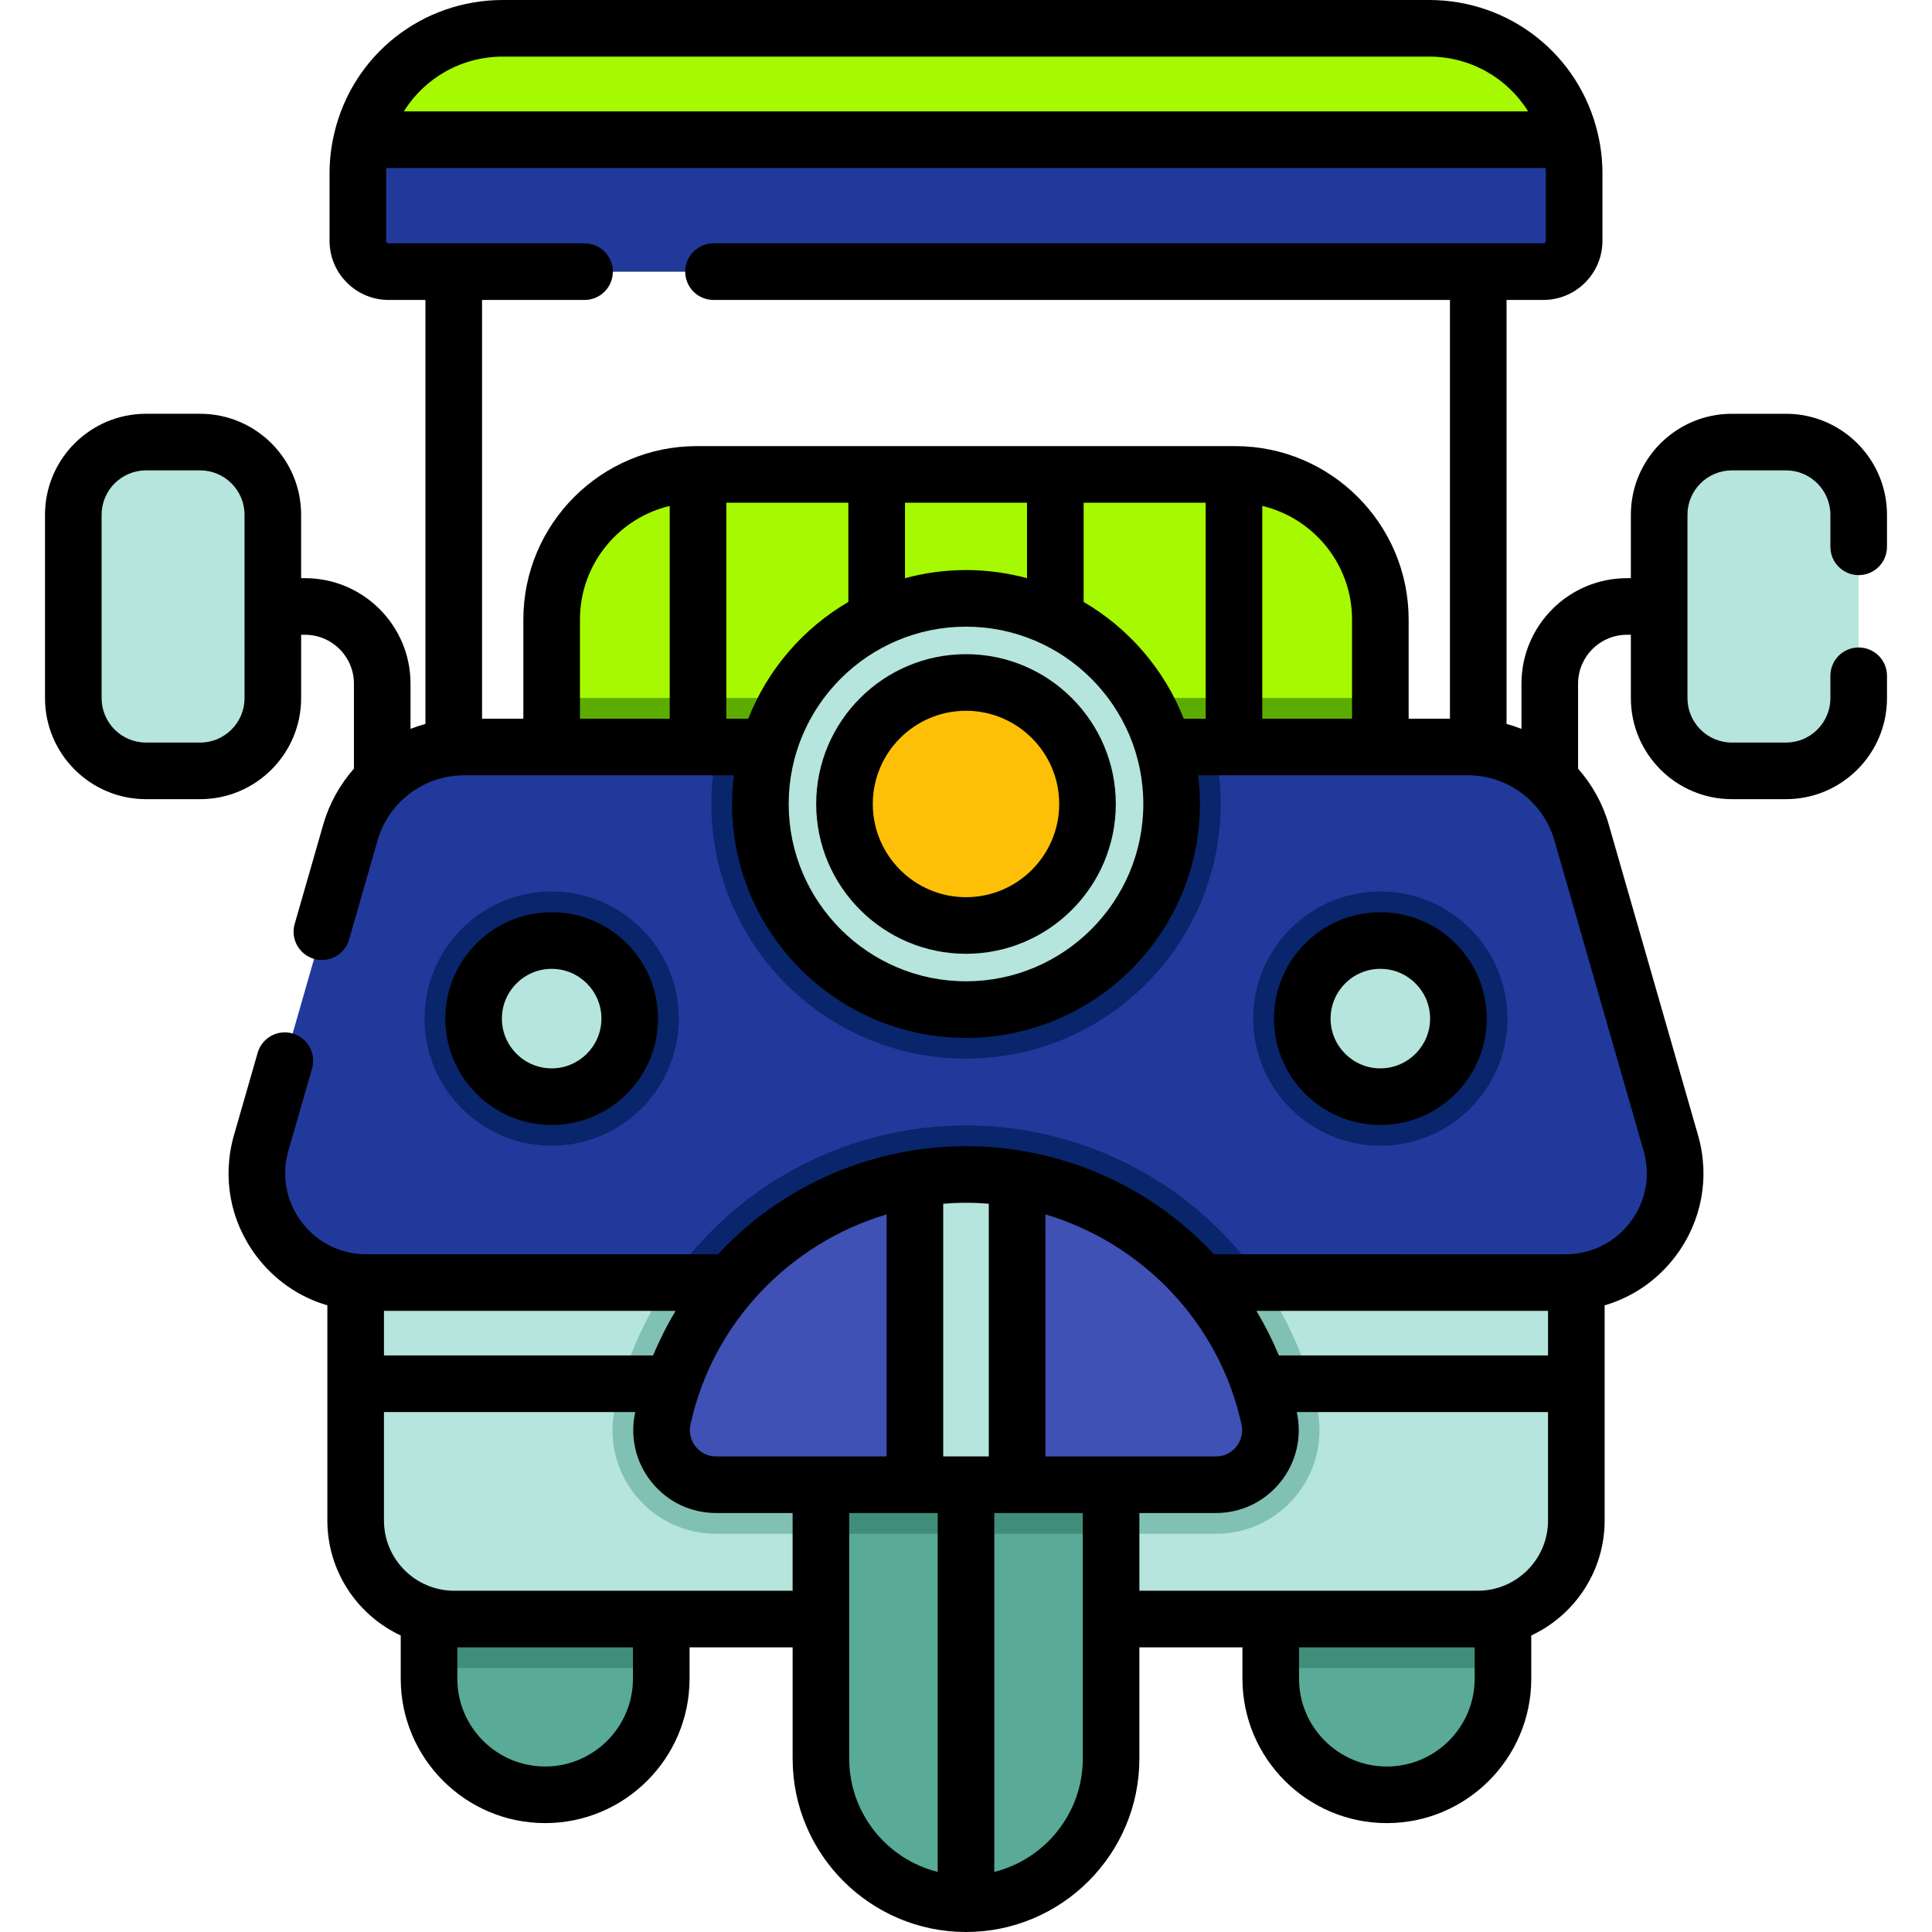
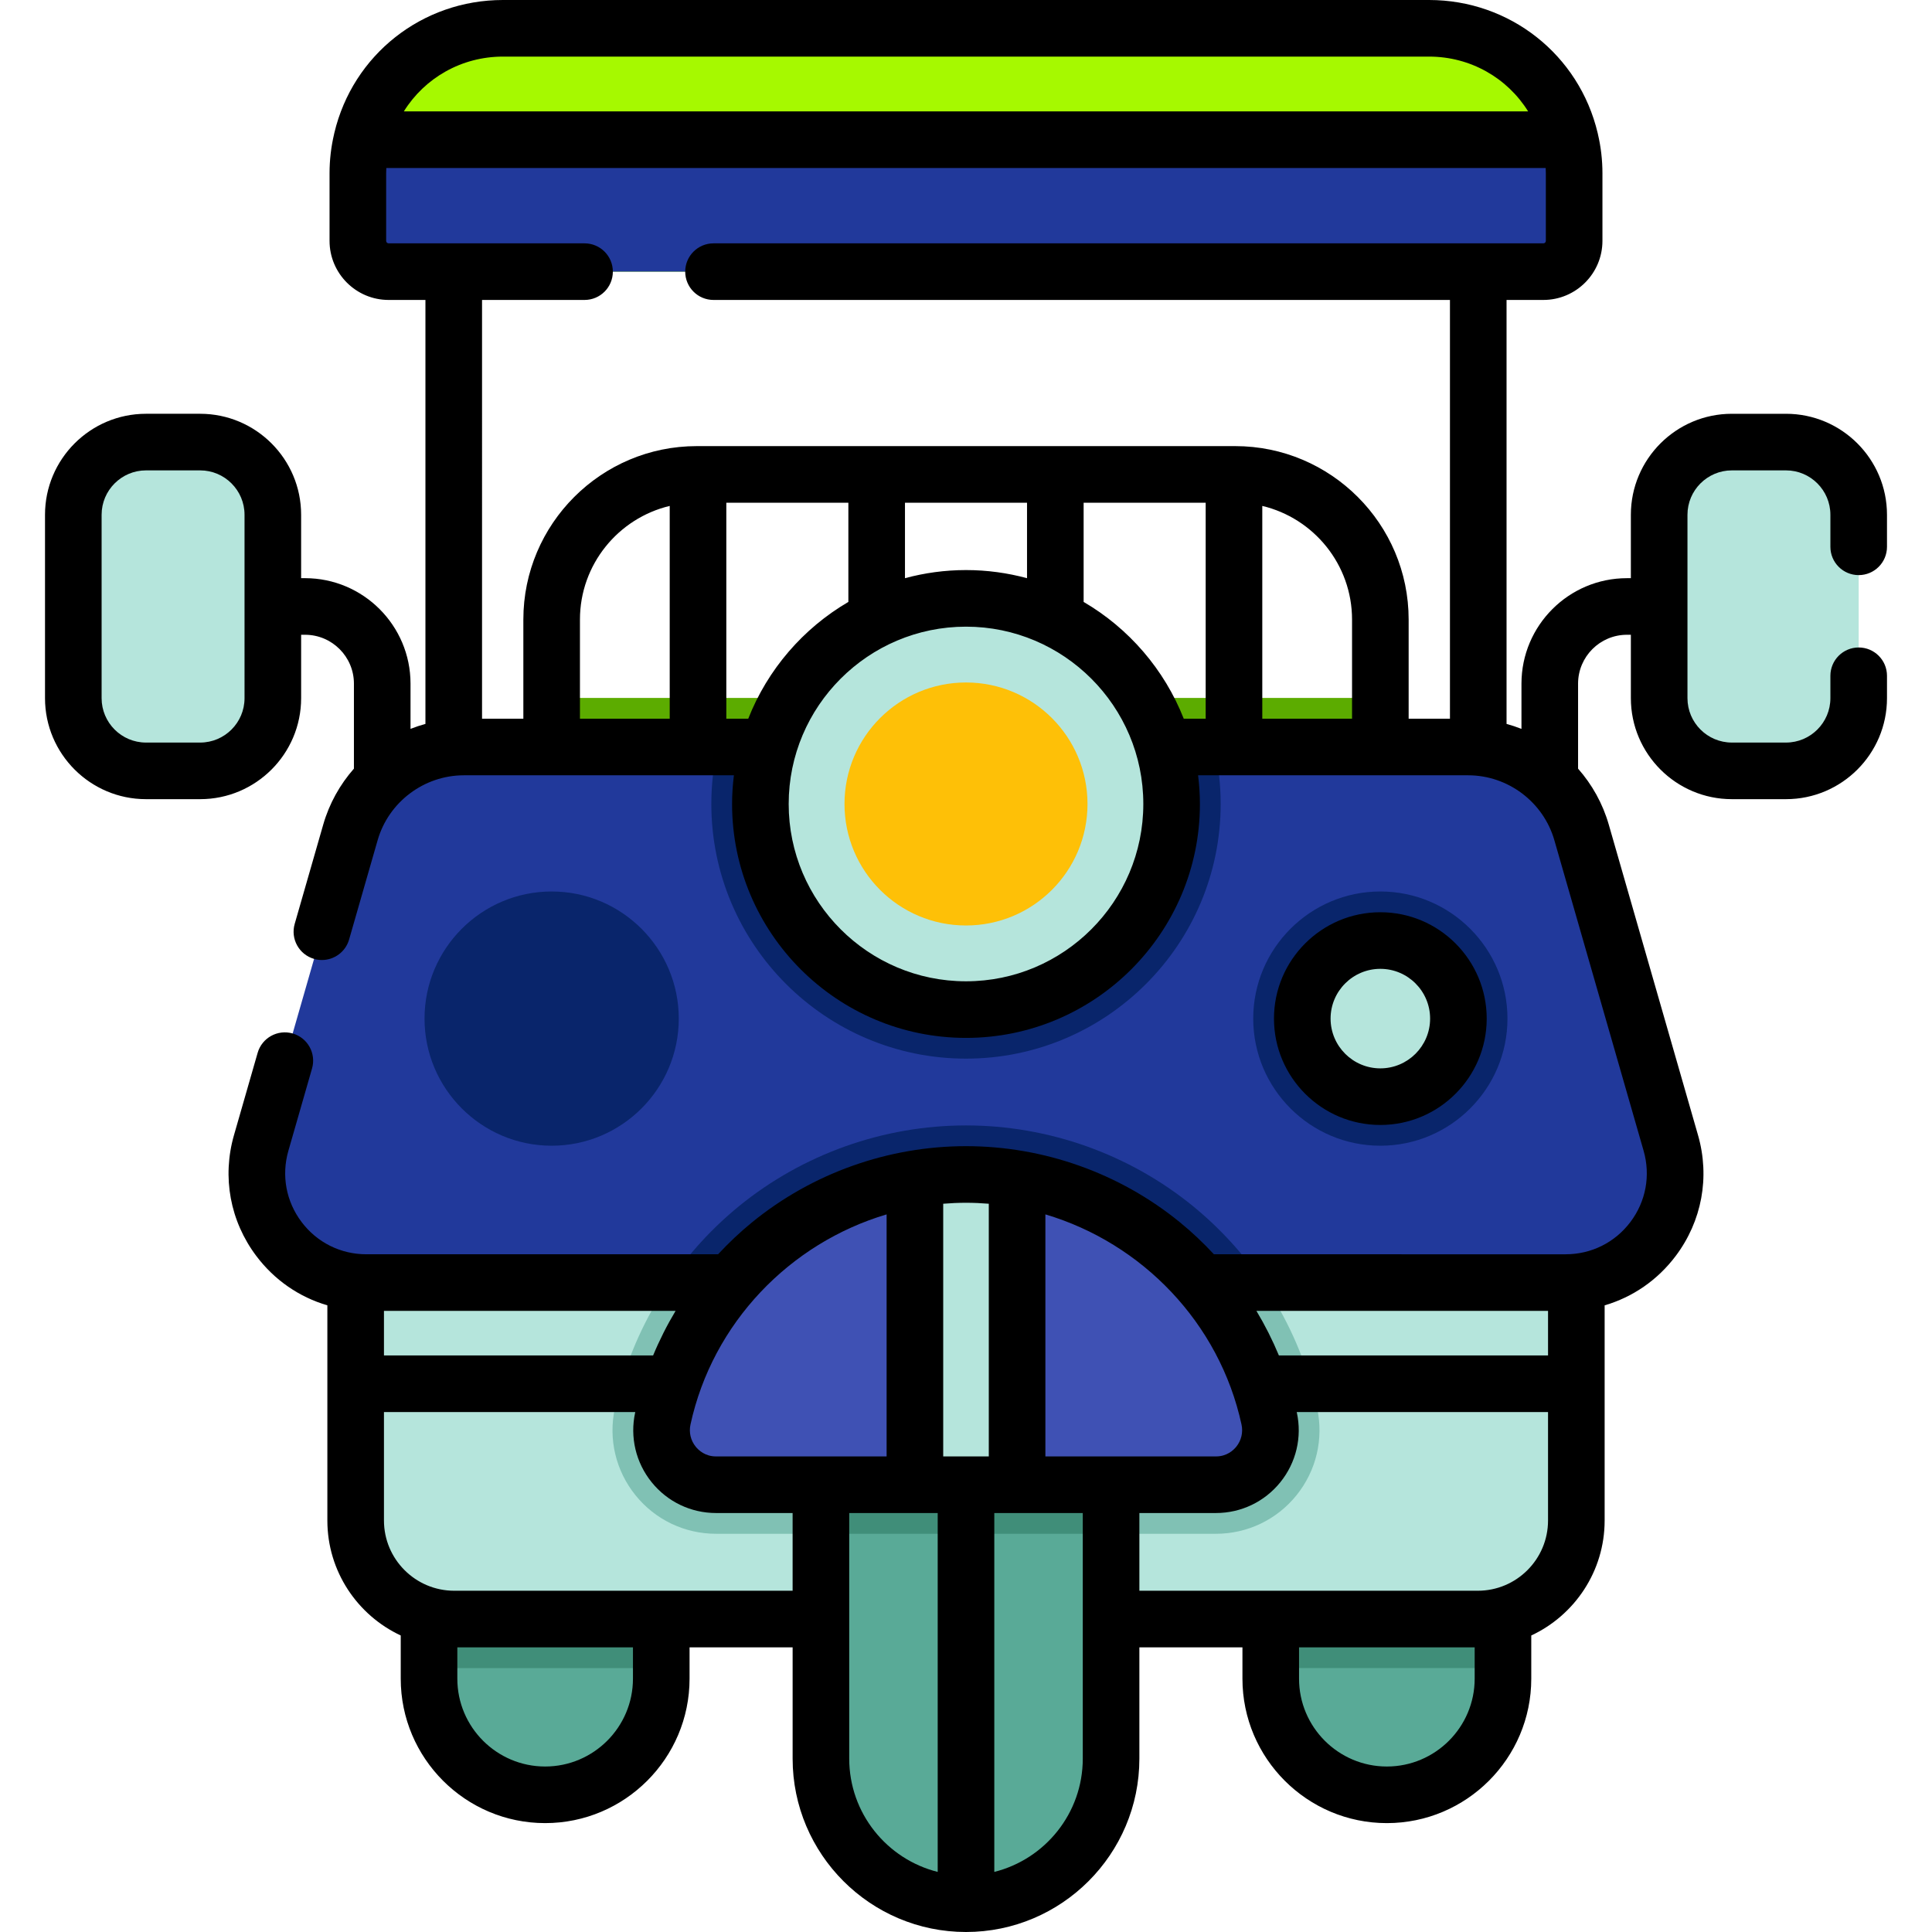
<svg xmlns="http://www.w3.org/2000/svg" version="1.1" id="Capa_1" x="0px" y="0px" viewBox="0 0 512 512" style="enable-background:new 0 0 512 512;" xml:space="preserve" width="512" height="512">
  <g id="XMLID_393_">
    <g id="XMLID_394_">
      <g id="XMLID_395_">
        <g id="XMLID_396_">
          <path id="XMLID_3170_" style="fill:#B5E5DC;" d="M473.31,204.288h-14.351c-10.638,0-19.262-8.624-19.262-19.262v-48.608      c0-10.638,8.624-19.262,19.262-19.262h14.351c10.638,0,19.262,8.624,19.262,19.262v48.608      C492.572,195.664,483.948,204.288,473.31,204.288z" />
        </g>
        <g id="XMLID_397_">
          <path id="XMLID_3168_" style="fill:#B5E5DC;" d="M38.69,204.288h14.351c10.638,0,19.262-8.624,19.262-19.262v-48.608      c0-10.638-8.624-19.262-19.262-19.262H38.69c-10.638,0-19.262,8.624-19.262,19.262v48.608      C19.428,195.664,28.052,204.288,38.69,204.288z" />
        </g>
      </g>
      <g id="XMLID_398_">
        <path id="XMLID_399_" style="fill:#59AA97;" d="M175.24,404.39v40.48c0,8.5-3.44,16.19-9.01,21.76     c-5.57,5.57-13.27,9.01-21.76,9.01c-17,0-30.77-13.77-30.77-30.77v-40.48H175.24z" />
        <path id="XMLID_400_" style="fill:#408E79;" d="M113.7,404.39h61.54v37.67h-54.87c-2.27,0-4.5-0.19-6.67-0.57V404.39z" />
        <path id="XMLID_401_" style="fill:#59AA97;" d="M398.3,404.39v40.48c0,8.5-3.44,16.19-9.01,21.76     c-5.57,5.57-13.26,9.01-21.76,9.01c-16.99,0-30.77-13.77-30.77-30.77v-40.48H398.3z" />
        <path id="XMLID_402_" style="fill:#408E79;" d="M398.3,404.39v37.1c-2.17,0.38-4.4,0.57-6.67,0.57h-54.87v-37.67H398.3z" />
      </g>
      <path id="XMLID_405_" style="fill:#A6F900;" d="M417.165,45.935v17.897c0,4.506-3.653,8.158-8.158,8.158H102.993    c-4.506,0-8.158-3.653-8.158-8.158V45.935c0-3.07,0.357-6.057,1.05-8.913C99.893,20.094,115.118,7.5,133.28,7.5H378.72    c18.162,0,33.387,12.594,37.395,29.522C416.808,39.878,417.165,42.866,417.165,45.935z" />
      <path id="XMLID_406_" style="fill:#21399B;" d="M417.165,45.935v17.897c0,4.506-3.653,8.158-8.158,8.158H102.993    c-4.506,0-8.158-3.653-8.158-8.158V45.935c0-3.07,0.357-6.057,1.05-8.913h320.229C416.808,39.878,417.165,42.866,417.165,45.935z" />
-       <path id="XMLID_409_" style="fill:#A6F900;" d="M365.81,164.19v65.34H146.19v-65.34c0-21.24,17.23-38.47,38.47-38.47h142.68    C348.58,125.72,365.81,142.95,365.81,164.19z" />
      <rect id="XMLID_412_" x="146.19" y="184.96" style="fill:#5CAC00;" width="219.62" height="44.57" />
      <path id="XMLID_3150_" style="fill:#B5E5DC;" d="M391.631,429.063H120.369c-14.423,0-26.115-11.692-26.115-26.115v-98.6h323.492    v98.6C417.746,417.371,406.054,429.063,391.631,429.063z" />
      <path id="XMLID_413_" style="fill:#80C1B4;" d="M189.768,406.468c-8.341,0-16.127-3.725-21.361-10.219    c-5.241-6.504-7.23-14.917-5.455-23.083c4.545-20.916,16.229-39.924,32.902-53.521c16.918-13.799,38.278-21.397,60.146-21.397    s43.229,7.599,60.146,21.397c16.673,13.598,28.357,32.605,32.902,53.521c1.775,8.166-0.214,16.579-5.455,23.083    c-5.234,6.494-13.021,10.219-21.361,10.219H189.768z" />
      <path id="XMLID_414_" style="fill:#21399B;" d="M414.91,339.9H97.09c-19.29,0-33.2-18.47-27.87-37.01l23.65-82.3    c3.85-13.4,16.11-22.63,30.05-22.63h266.16c13.94,0,26.2,9.23,30.05,22.63l23.65,82.3C448.11,321.43,434.2,339.9,414.91,339.9z" />
      <path id="XMLID_417_" style="fill:#09256B;" d="M365.806,303.628c-18.575,0-33.688-15.112-33.688-33.688    s15.112-33.688,33.688-33.688s33.688,15.112,33.688,33.688S384.381,303.628,365.806,303.628z" />
      <path id="XMLID_420_" style="fill:#09256B;" d="M146.194,303.628c-18.575,0-33.688-15.112-33.688-33.688    s15.112-33.688,33.688-33.688s33.688,15.112,33.688,33.688S164.77,303.628,146.194,303.628z" />
      <path id="XMLID_423_" style="fill:#09256B;" d="M323.49,213.06c0,37.22-30.28,67.49-67.49,67.49s-67.49-30.27-67.49-67.49    c0-5.19,0.59-10.24,1.7-15.1h131.58C322.9,202.82,323.49,207.87,323.49,213.06z" />
      <path id="XMLID_426_" style="fill:#09256B;" d="M334.7,339.9H177.3c5.14-7.57,11.39-14.41,18.55-20.26    c16.92-13.79,38.28-21.39,60.15-21.39s43.23,7.6,60.15,21.39C323.31,325.49,329.56,332.33,334.7,339.9z" />
      <path id="XMLID_427_" style="fill:#59AA97;" d="M294.45,362.14v103.91c0,21.24-17.22,38.45-38.45,38.45s-38.45-17.21-38.45-38.45    V362.14H294.45z" />
      <rect id="XMLID_428_" x="217.55" y="362.14" style="fill:#408E79;" width="76.9" height="44.33" />
      <path id="XMLID_431_" style="fill:#3F51B4;" d="M322.23,393.47H189.77c-9.23,0-16.07-8.53-14.12-17.54    c7.1-32.66,33.59-58.07,66.81-63.57c4.4-0.73,8.93-1.11,13.54-1.11s9.14,0.38,13.54,1.11c33.22,5.5,59.71,30.91,66.81,63.57    C338.3,384.94,331.46,393.47,322.23,393.47z" />
      <path id="XMLID_432_" style="fill:#B5E5DC;" d="M269.54,312.36v81.11h-27.08v-81.11c4.4-0.73,8.93-1.11,13.54-1.11    S265.14,311.63,269.54,312.36z" />
      <circle id="XMLID_3129_" style="fill:#B5E5DC;" cx="256" cy="213.063" r="54.491" />
      <circle id="XMLID_3126_" style="fill:#FEC007;" cx="256" cy="213.063" r="32.199" />
      <g id="XMLID_433_">
        <g id="XMLID_435_">
          <circle id="XMLID_3125_" style="fill:#B5E5DC;" cx="365.805" cy="269.941" r="20.687" />
        </g>
        <g id="XMLID_436_">
-           <circle id="XMLID_3123_" style="fill:#B5E5DC;" cx="146.195" cy="269.941" r="20.687" />
-         </g>
+           </g>
      </g>
    </g>
    <g id="XMLID_437_">
      <path id="XMLID_438_" d="M492.571,152.411c4.143,0,7.5-3.357,7.5-7.5v-8.493c0-14.757-12.005-26.762-26.762-26.762h-14.351    c-14.757,0-26.763,12.005-26.763,26.762v16.804h-1.039c-15.413,0-27.952,12.54-27.952,27.953v11.986    c-1.288-0.509-2.608-0.946-3.952-1.316V79.49h9.754c8.634,0,15.658-7.024,15.658-15.658V45.936c0-3.537-0.409-7.027-1.192-10.35    c-0.011-0.056-0.023-0.112-0.035-0.168c-0.01-0.041-0.016-0.082-0.026-0.123C418.494,14.514,400.115,0,378.72,0H133.28    c-21.396,0-39.774,14.514-44.683,35.253c-0.012,0.048-0.019,0.097-0.031,0.146c-0.015,0.067-0.03,0.134-0.043,0.202    c-0.783,3.344-1.189,6.817-1.189,10.335v17.896c0,8.634,7.024,15.658,15.658,15.658h9.754v112.354    c-1.344,0.37-2.664,0.807-3.952,1.316v-11.986c0-15.413-12.539-27.953-27.952-27.953h-1.039v-16.804    c0-14.757-12.005-26.762-26.762-26.762H38.69c-14.757,0-26.762,12.005-26.762,26.762v48.607c0,14.757,12.005,26.763,26.762,26.763    h14.352c14.757,0,26.762-12.006,26.762-26.763v-16.804h1.039c7.142,0,12.952,5.811,12.952,12.953v22.526    c-3.698,4.199-6.524,9.222-8.133,14.82l-7.563,26.319c-1.145,3.98,1.155,8.136,5.137,9.279c0.692,0.199,1.389,0.294,2.075,0.294    c3.259,0,6.259-2.142,7.204-5.431l7.563-26.319c2.911-10.127,12.303-17.2,22.841-17.2h71.573    c-0.306,2.493-0.483,5.026-0.483,7.601c0,34.182,27.809,61.99,61.99,61.99s61.99-27.809,61.99-61.99    c0-2.575-0.176-5.107-0.483-7.601h71.573c10.538,0,19.93,7.073,22.841,17.2l23.653,82.302c1.882,6.549,0.61,13.427-3.489,18.869    c-4.099,5.443-10.358,8.565-17.172,8.565H321.7c-2.805-3.022-5.812-5.869-9.029-8.492c-15.939-13.001-36.066-20.16-56.671-20.16    s-40.731,7.159-56.671,20.16c-3.216,2.623-6.224,5.47-9.029,8.492H97.086c-6.813,0-13.073-3.122-17.172-8.565    c-4.1-5.442-5.371-12.32-3.489-18.869l6.267-21.805c1.145-3.98-1.155-8.136-5.137-9.279c-3.979-1.143-8.135,1.154-9.279,5.137    l-6.267,21.805c-3.195,11.118-1.036,22.795,5.923,32.036c4.817,6.397,11.394,10.902,18.822,13.071v57.019    c0,13.473,7.972,25.114,19.443,30.471v11.453c0,21.103,17.169,38.271,38.271,38.271s38.271-17.169,38.271-38.271v-8.309h27.313    v29.489C210.053,491.388,230.665,512,256,512s45.947-20.612,45.947-45.947v-29.489h27.313v8.309    c0,21.103,17.169,38.271,38.271,38.271s38.271-17.169,38.271-38.271v-11.453c11.471-5.357,19.443-16.998,19.443-30.471v-57.019    c7.428-2.169,14.005-6.674,18.822-13.071c6.959-9.241,9.118-20.918,5.923-32.036l-23.653-82.302    c-1.609-5.598-4.435-10.621-8.133-14.82v-22.526c0-7.143,5.811-12.953,12.952-12.953h1.039v16.804    c0,14.757,12.006,26.762,26.763,26.762h14.351c14.757,0,26.762-12.005,26.762-26.762v-5.937c0-4.143-3.357-7.5-7.5-7.5    s-7.5,3.357-7.5,7.5v5.937c0,6.485-5.276,11.762-11.762,11.762h-14.351c-6.486,0-11.763-5.276-11.763-11.762v-48.607    c0-6.485,5.276-11.762,11.763-11.762h14.351c6.485,0,11.762,5.276,11.762,11.762v8.493    C485.071,149.054,488.429,152.411,492.571,152.411z M64.804,185.025c0,6.486-5.276,11.763-11.762,11.763H38.69    c-6.485,0-11.762-5.276-11.762-11.763v-48.607c0-6.485,5.276-11.762,11.762-11.762h14.352c6.485,0,11.762,5.276,11.762,11.762    V185.025z M410.246,347.399v11.807h-71.329c-1.691-4.077-3.683-8.023-5.952-11.807H410.246z M329.017,377.52    c0.451,2.076-0.053,4.213-1.384,5.864c-0.778,0.965-2.514,2.584-5.4,2.584H277.04v-64.143    C302.658,329.437,323.154,350.541,329.017,377.52z M262.04,319.003v66.965h-12.08v-66.965c1.997-0.164,4.011-0.256,6.04-0.256    S260.043,318.839,262.04,319.003z M234.96,321.825v64.143h-45.192c-2.887,0-4.622-1.619-5.4-2.584    c-1.331-1.651-1.835-3.788-1.384-5.864C188.846,350.541,209.342,329.437,234.96,321.825z M173.083,359.206h-71.329v-11.807h77.281    C176.766,351.183,174.774,355.129,173.083,359.206z M167.74,444.872c0,12.832-10.439,23.271-23.271,23.271    s-23.271-10.439-23.271-23.271v-8.309h46.543V444.872z M120.369,421.563c-10.265,0-18.615-8.351-18.615-18.615v-28.742h66.602    c-0.01,0.043-0.021,0.085-0.031,0.128c-1.419,6.532,0.171,13.262,4.363,18.463c4.186,5.192,10.41,8.171,17.079,8.171h20.285    v20.596H120.369z M225.053,466.053v-65.085H248.5v95.108C235.048,492.714,225.053,480.531,225.053,466.053z M263.5,496.076    v-95.108h23.447v65.085C286.947,480.531,276.952,492.714,263.5,496.076z M367.531,468.144c-12.832,0-23.271-10.439-23.271-23.271    v-8.309h46.543v8.309C390.803,457.704,380.363,468.144,367.531,468.144z M391.631,421.563h-89.684v-20.596h20.285    c6.669,0,12.894-2.979,17.079-8.171c4.192-5.201,5.782-11.931,4.363-18.463c-0.009-0.043-0.021-0.085-0.031-0.128h66.602v28.742    C410.246,413.213,401.896,421.563,391.631,421.563z M133.28,15H378.72c10.957,0,20.733,5.65,26.251,14.522H107.022    C112.534,20.658,122.316,15,133.28,15z M154.911,79.49c4.143,0,7.5-3.357,7.5-7.5s-3.357-7.5-7.5-7.5h-51.918    c-0.363,0-0.658-0.295-0.658-0.658V45.936c0-0.473,0.02-0.943,0.041-1.413h307.248c0.021,0.47,0.041,0.94,0.041,1.413v17.896    c0,0.363-0.295,0.658-0.658,0.658H189.089c-4.143,0-7.5,3.357-7.5,7.5s3.357,7.5,7.5,7.5h195.164v110.973h-10.947v-26.273    c0-25.345-20.62-45.965-45.966-45.965H184.66c-25.346,0-45.966,20.62-45.966,45.965v26.273h-10.947V79.49H154.911z     M334.519,134.074c13.623,3.247,23.787,15.513,23.787,30.116v26.273h-23.787V134.074z M256,151.073    c-5.595,0-11.014,0.758-16.173,2.154v-20.002h32.346v20.002C267.014,151.831,261.595,151.073,256,151.073z M177.481,190.463    h-23.787v-26.273c0-14.603,10.164-26.868,23.787-30.116V190.463z M192.481,190.463v-57.238h32.346v26.291    c-11.979,7.001-21.404,17.898-26.533,30.948H192.481z M256,260.054c-25.91,0-46.99-21.08-46.99-46.99s21.08-46.99,46.99-46.99    s46.99,21.08,46.99,46.99S281.91,260.054,256,260.054z M287.173,159.515v-26.291h32.346v57.238h-5.813    C308.577,177.414,299.152,166.516,287.173,159.515z" />
-       <path id="XMLID_460_" d="M256,173.364c-21.891,0-39.699,17.809-39.699,39.699s17.809,39.699,39.699,39.699    s39.699-17.809,39.699-39.699S277.891,173.364,256,173.364z M256,237.763c-13.619,0-24.699-11.08-24.699-24.699    s11.08-24.699,24.699-24.699s24.699,11.08,24.699,24.699S269.619,237.763,256,237.763z" />
      <path id="XMLID_463_" d="M393.993,269.94c0-15.543-12.645-28.188-28.188-28.188s-28.188,12.645-28.188,28.188    s12.645,28.188,28.188,28.188S393.993,285.483,393.993,269.94z M352.618,269.94c0-7.271,5.916-13.188,13.188-13.188    s13.188,5.916,13.188,13.188s-5.916,13.188-13.188,13.188S352.618,277.212,352.618,269.94z" />
-       <path id="XMLID_466_" d="M174.382,269.94c0-15.543-12.645-28.188-28.188-28.188s-28.188,12.645-28.188,28.188    s12.645,28.188,28.188,28.188S174.382,285.483,174.382,269.94z M133.007,269.94c0-7.271,5.916-13.188,13.188-13.188    s13.188,5.916,13.188,13.188s-5.916,13.188-13.188,13.188S133.007,277.212,133.007,269.94z" />
    </g>
  </g>
</svg>